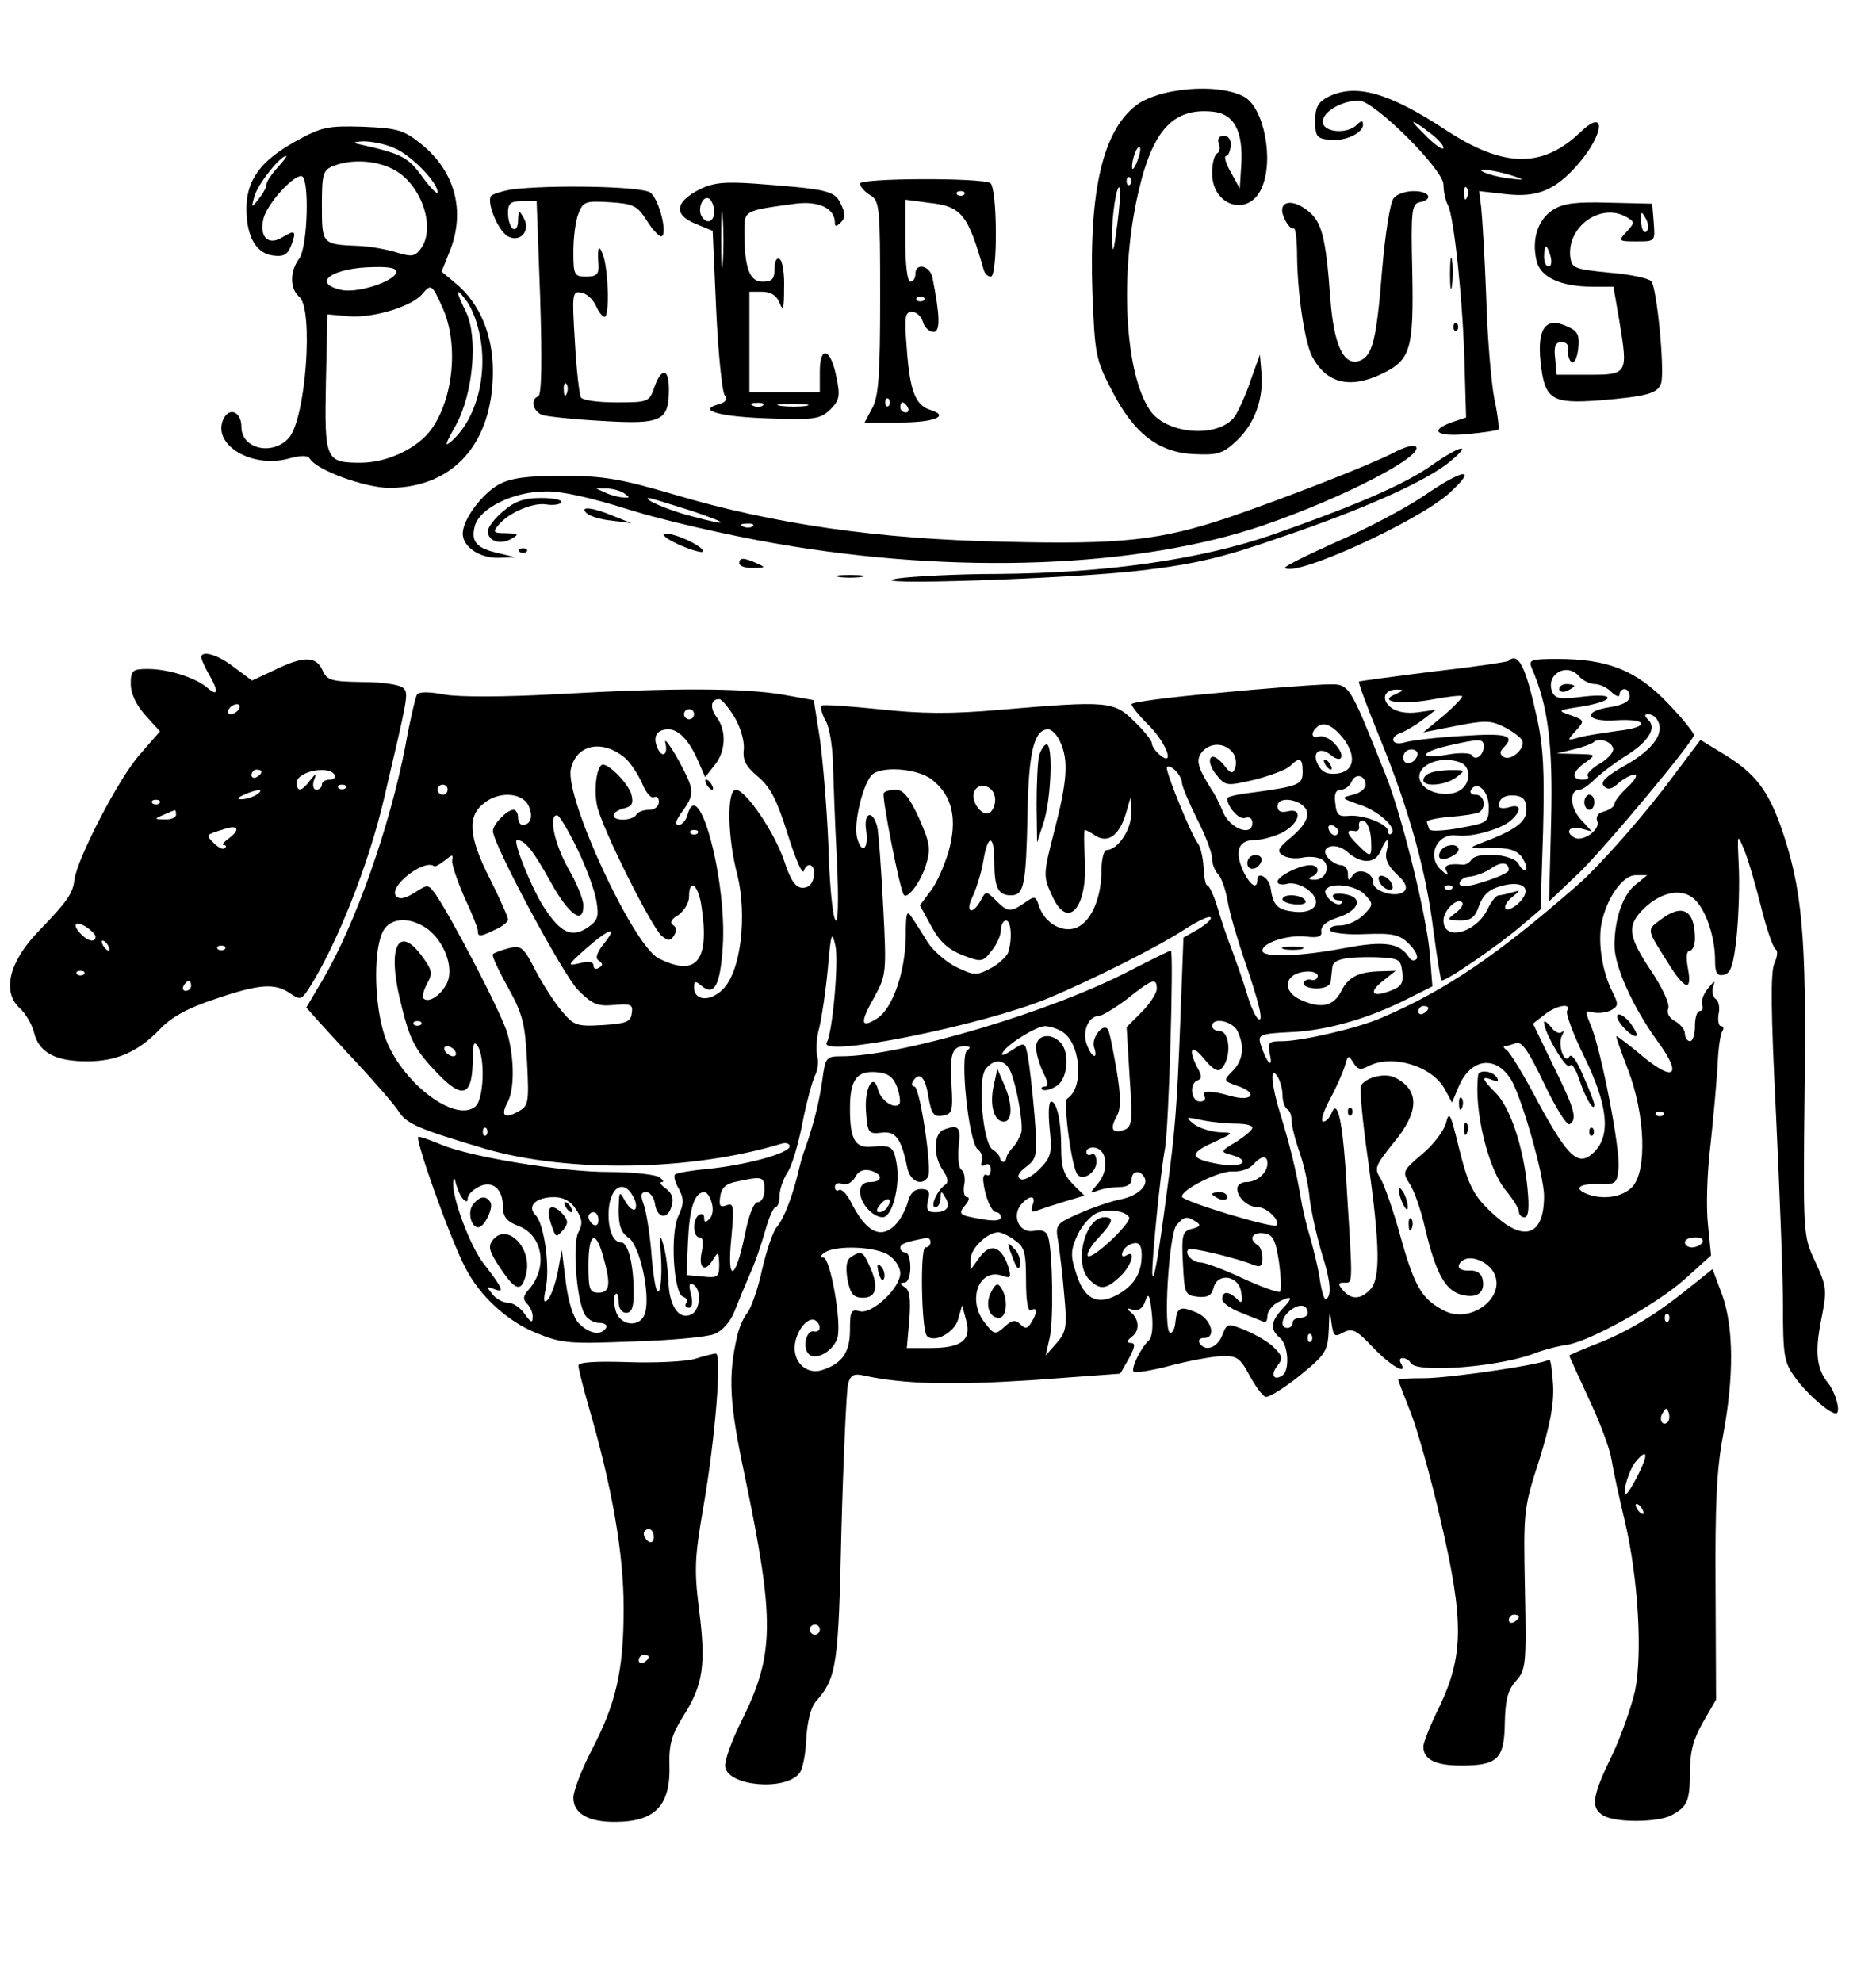
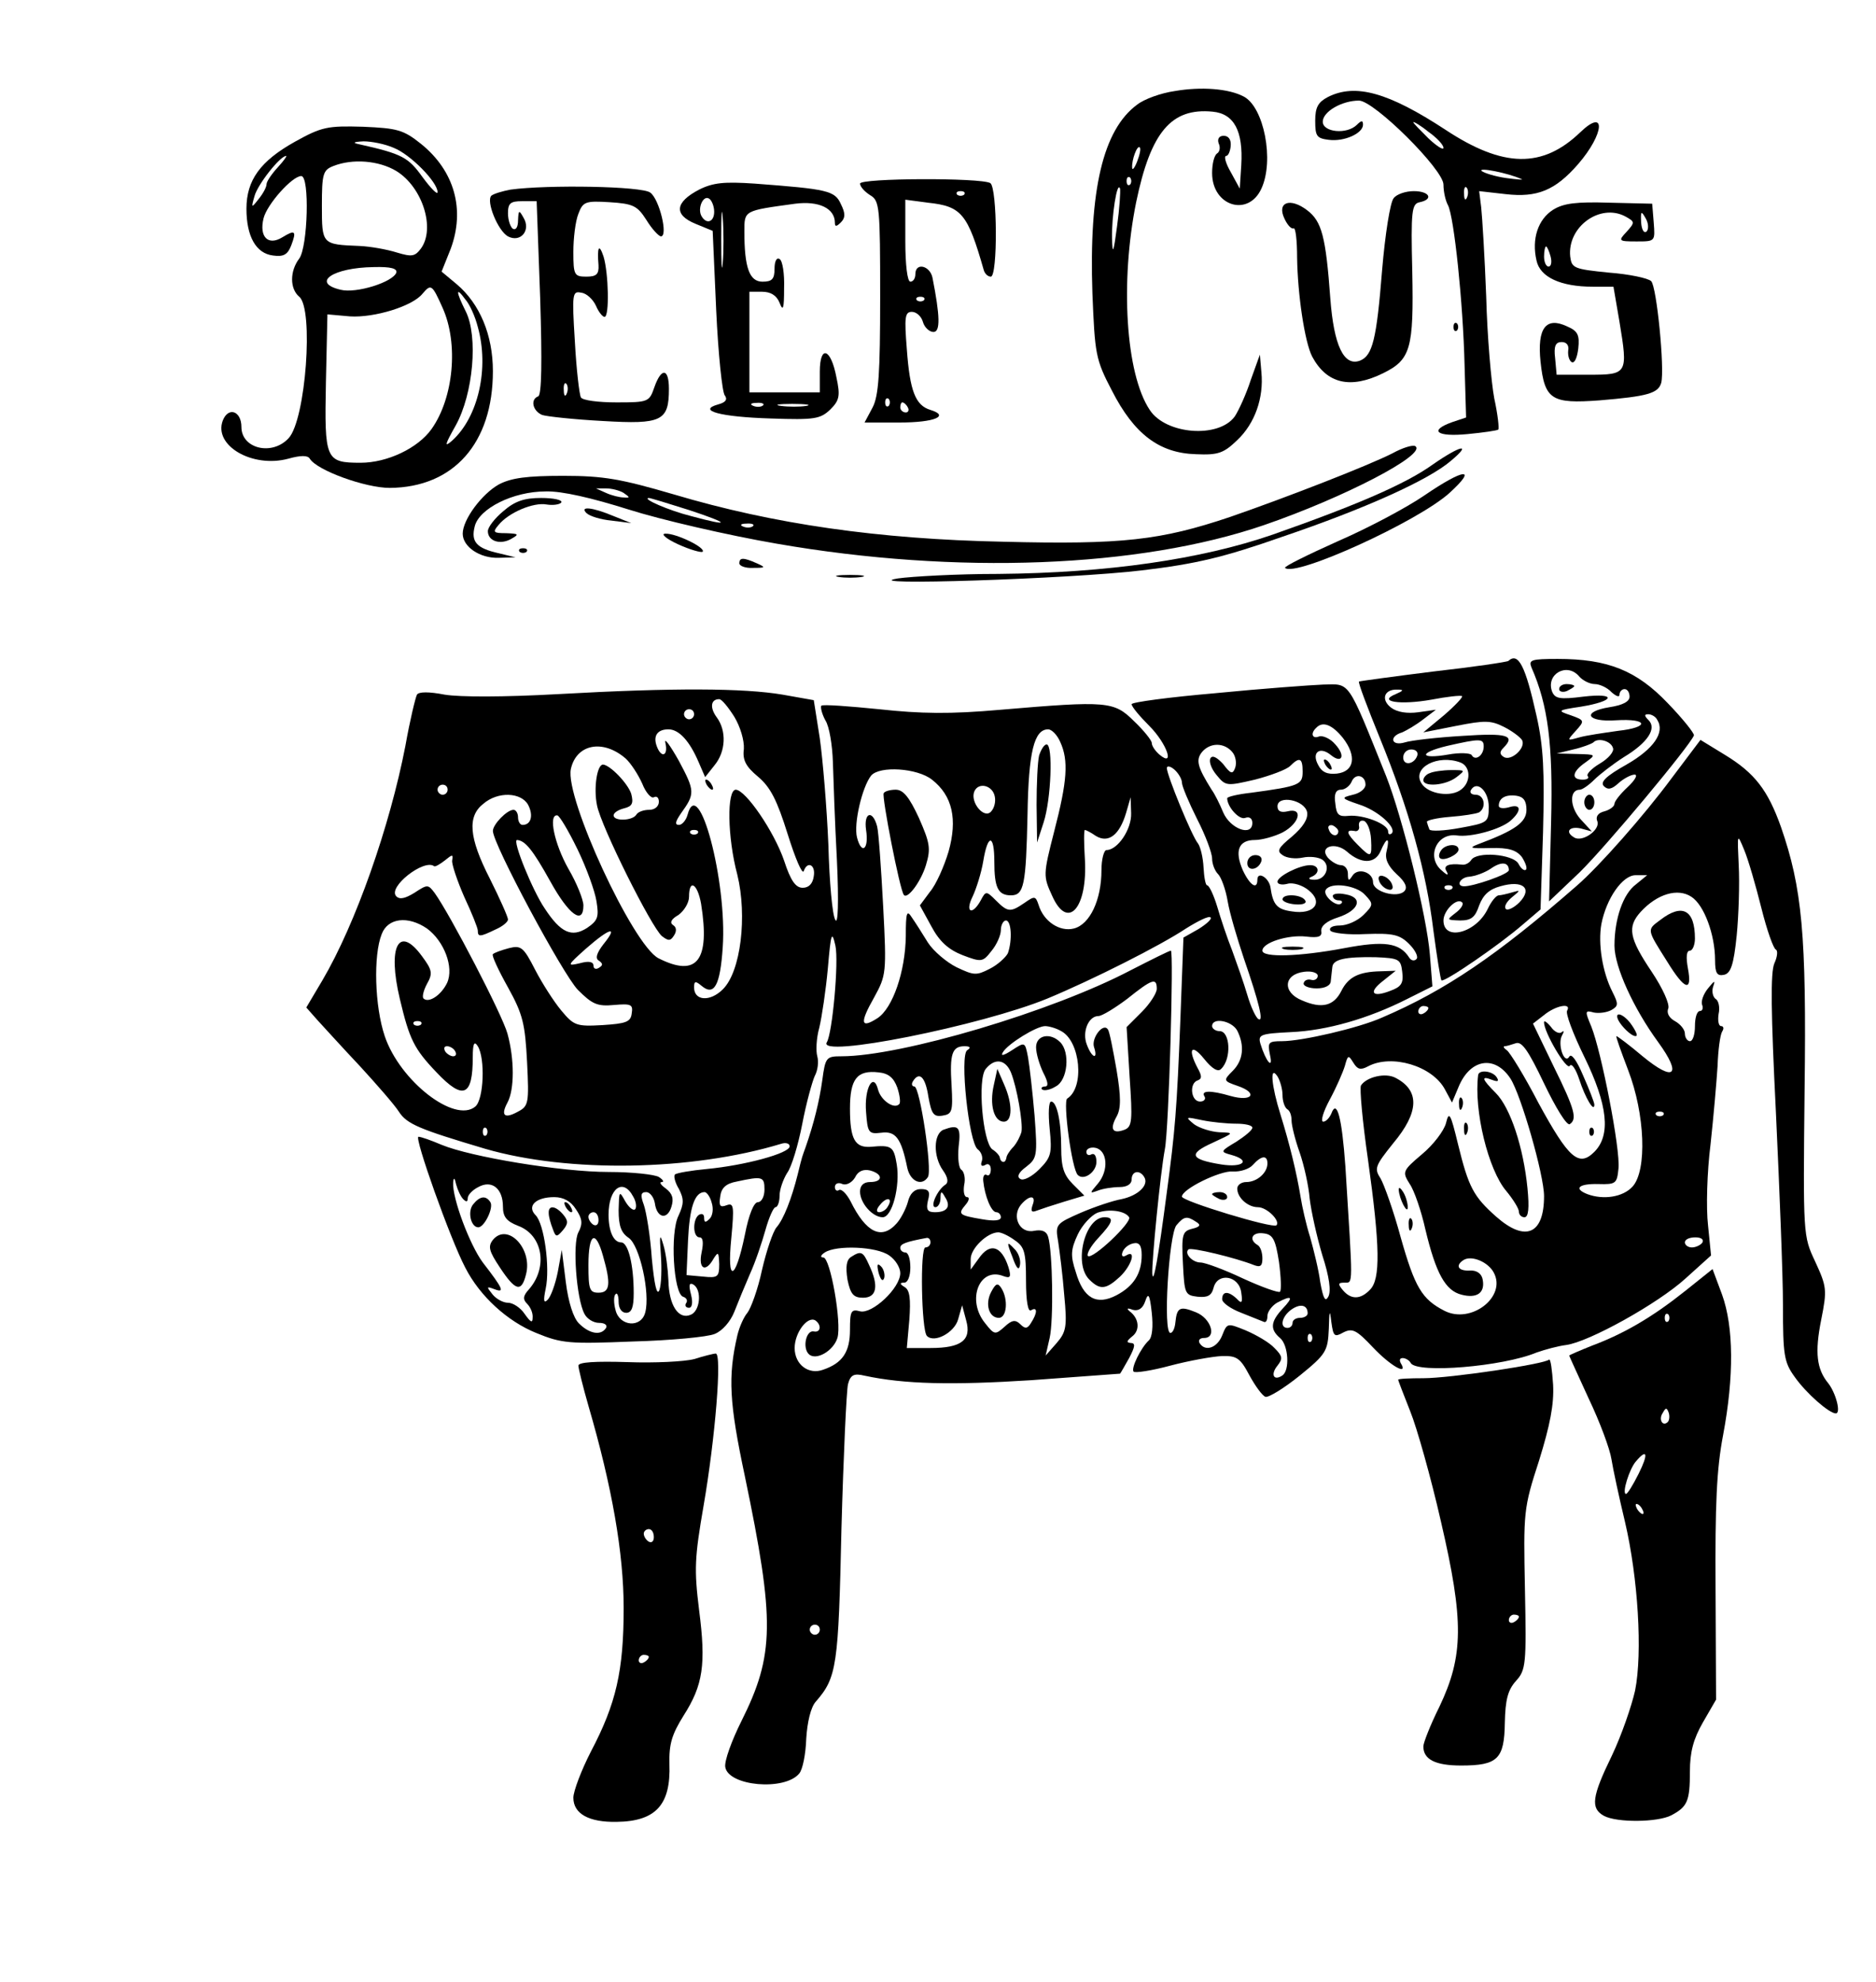
<svg xmlns="http://www.w3.org/2000/svg" width="373pt" height="394pt" viewBox="0 0 373 394" preserveAspectRatio="xMidYMid meet">
  <g transform="translate(0,394) scale(0.1,-0.1)" fill="#000000" stroke="none">
    <path d="M2336 3759 c-28 -4 -61 -16 -75 -27 -68 -50 -96 -170 -89 -375 5 -121 6 -131 39 -194 44 -86 94 -124 167 -126 44 -2 55 2 82 28 35 33 53 84 48 135 l-3 35 -18 -50 c-9 -28 -24 -61 -32 -73 -32 -44 -137 -36 -169 13 -48 72 -59 255 -27 413 29 140 70 188 152 180 43 -4 61 -39 57 -106 l-3 -47 -18 33 c-10 17 -14 32 -9 32 4 0 8 9 9 20 1 12 -4 20 -14 20 -9 0 -13 -6 -10 -15 4 -8 2 -17 -3 -20 -6 -4 -10 -21 -10 -39 0 -66 72 -88 98 -31 26 56 5 162 -35 183 -30 16 -85 20 -137 11z m-75 -140 c-5 -13 -10 -19 -10 -12 -1 15 10 45 15 40 3 -2 0 -15 -5 -28z m-14 -46 c-4 -3 -7 0 -7 7 0 7 3 10 7 7 3 -4 3 -10 0 -14z m-26 -83 c-7 -53 -9 -58 -10 -24 -1 43 10 116 16 99 1 -6 -1 -39 -6 -75z" />
    <path d="M2640 3747 c-19 -10 -25 -20 -25 -47 0 -31 3 -35 27 -38 31 -4 68 13 68 30 0 9 -3 9 -12 0 -20 -20 -68 -15 -68 6 0 20 38 42 72 42 30 0 168 -137 168 -167 0 -14 4 -32 9 -41 12 -23 30 -193 33 -319 l3 -103 -27 -9 c-48 -17 -32 -30 30 -24 31 3 59 7 61 9 2 2 -1 30 -8 62 -6 32 -14 123 -16 202 -3 80 -8 160 -10 178 l-4 32 53 -6 c62 -7 98 7 144 60 52 60 56 113 4 63 -75 -72 -153 -71 -268 5 -113 74 -179 93 -234 65z m230 -101 c0 -5 -13 3 -30 19 -16 16 -30 30 -30 32 0 2 14 -6 30 -19 17 -12 30 -26 30 -32z m155 -62 c6 -2 -8 -1 -30 2 -22 3 -44 10 -49 14 -8 8 53 -4 79 -16z m-108 -36 c-3 -8 -6 -5 -6 6 -1 11 2 17 5 13 3 -3 4 -12 1 -19z" />
    <path d="M586 3658 c-68 -38 -96 -76 -96 -133 0 -55 19 -89 53 -93 21 -3 29 2 36 20 11 29 8 32 -18 16 -28 -17 -46 1 -37 38 7 28 57 84 75 84 17 0 13 -141 -4 -164 -19 -25 -19 -60 0 -76 29 -24 13 -244 -21 -281 -33 -36 -94 -21 -94 22 0 32 -26 41 -37 13 -19 -50 59 -95 130 -76 25 7 39 7 43 0 14 -23 110 -58 159 -58 127 1 205 89 205 232 0 72 -26 134 -72 173 l-30 25 18 45 c29 78 8 155 -59 209 -35 28 -47 31 -115 34 -71 2 -82 0 -136 -30z m197 -12 c33 -13 87 -68 87 -88 0 -6 -13 7 -30 30 -28 39 -40 46 -125 65 -15 3 -13 5 8 6 15 0 42 -5 60 -13z m-231 -39 c-12 -13 -22 -28 -22 -33 0 -6 -7 -19 -16 -30 -14 -18 -15 -18 -8 6 6 23 51 80 63 80 2 0 -5 -10 -17 -23z m236 -7 c52 -32 78 -114 49 -154 -12 -16 -18 -17 -48 -8 -19 6 -52 12 -74 13 -75 3 -75 3 -75 80 0 63 2 71 23 79 38 15 90 11 125 -10z m0 -202 c-7 -19 -80 -42 -111 -34 -59 14 -15 44 66 45 35 1 47 -3 45 -11z m92 -70 c32 -71 22 -179 -22 -241 -27 -38 -88 -67 -141 -67 -70 0 -72 6 -69 160 l3 135 45 -4 c48 -3 124 20 144 45 17 20 19 19 40 -28z m70 -38 c23 -82 1 -179 -51 -226 -16 -14 -15 -9 7 30 35 63 45 177 20 227 -20 40 -20 50 -1 24 9 -10 20 -35 25 -55z" />
    <path d="M1710 3575 c0 -6 9 -16 20 -23 19 -11 20 -23 20 -203 0 -151 -3 -196 -15 -219 l-16 -30 70 0 c69 0 100 13 61 25 -30 9 -41 38 -47 121 -5 63 -4 74 10 74 9 0 19 -9 22 -20 3 -11 13 -20 21 -20 14 0 13 32 -2 108 -5 24 -34 31 -34 7 0 -8 -4 -15 -10 -15 -6 0 -10 34 -10 81 l0 82 45 -6 c67 -7 79 -22 111 -134 2 -7 8 -13 14 -13 14 0 13 177 -1 186 -19 11 -259 10 -259 -1z m207 -22 c-4 -3 -10 -3 -14 0 -3 4 0 7 7 7 7 0 10 -3 7 -7z m-80 -210 c-4 -3 -10 -3 -14 0 -3 4 0 7 7 7 7 0 10 -3 7 -7z m-70 -210 c-4 -3 -7 0 -7 7 0 7 3 10 7 7 3 -4 3 -10 0 -14z m38 -3 c3 -5 1 -10 -4 -10 -6 0 -11 5 -11 10 0 6 2 10 4 10 3 0 8 -4 11 -10z" />
    <path d="M1390 3563 c-48 -25 -51 -50 -7 -68 l34 -14 7 -158 c4 -87 12 -163 17 -169 6 -8 2 -14 -13 -18 -43 -12 4 -25 105 -28 87 -3 98 -1 118 18 18 18 20 27 12 64 -11 58 -33 65 -33 11 l0 -41 -70 0 -70 0 0 100 0 100 25 0 c17 0 29 -7 35 -22 7 -18 9 -12 9 29 1 28 -3 55 -9 58 -6 4 -10 -5 -10 -19 0 -21 -5 -26 -24 -26 -26 0 -36 28 -36 100 0 42 -1 41 101 55 47 6 79 -9 79 -38 0 -8 3 -8 12 1 9 9 9 18 0 36 -12 27 -26 30 -172 41 -60 4 -82 2 -110 -12z m30 -44 c0 -20 -15 -26 -25 -9 -9 15 3 43 15 35 5 -3 10 -15 10 -26z m17 -102 c-2 -23 -3 -1 -3 48 0 50 1 68 3 42 2 -26 2 -67 0 -90z m80 -283 c-3 -3 -12 -4 -19 -1 -8 3 -5 6 6 6 11 1 17 -2 13 -5z m86 -1 c-13 -2 -35 -2 -50 0 -16 2 -5 4 22 4 28 0 40 -2 28 -4z" />
    <path d="M1015 3563 c-16 -3 -33 -8 -38 -12 -11 -11 13 -70 33 -81 25 -13 46 12 31 37 -9 16 -10 16 -11 -5 0 -13 -4 -20 -10 -17 -5 3 -10 17 -10 31 0 20 5 24 28 24 l29 0 7 -192 c4 -127 3 -194 -4 -196 -16 -6 -11 -29 8 -37 9 -3 64 -9 121 -12 117 -7 131 0 131 64 0 41 -15 43 -29 3 -10 -29 -12 -30 -75 -30 -36 0 -68 4 -71 10 -3 5 -9 55 -12 111 -6 96 -5 101 13 97 10 -1 23 -13 29 -26 5 -12 13 -22 17 -22 10 0 8 87 -2 120 -9 27 -13 19 -10 -17 1 -18 -4 -23 -24 -23 -24 0 -26 3 -26 49 0 27 4 61 10 76 9 24 14 26 62 23 47 -3 55 -7 73 -35 11 -18 24 -32 29 -33 15 0 -3 74 -21 87 -16 13 -205 16 -278 6z m112 -405 c-3 -8 -6 -5 -6 6 -1 11 2 17 5 13 3 -3 4 -12 1 -19z" />
    <path d="M2771 3546 c-7 -8 -17 -72 -23 -143 -11 -138 -19 -170 -44 -180 -32 -12 -52 30 -59 124 -9 123 -17 153 -46 175 -34 26 -61 16 -45 -17 6 -13 14 -21 18 -19 4 2 7 -24 7 -58 1 -73 15 -168 30 -197 29 -54 76 -65 141 -33 55 27 61 49 58 202 -3 122 -1 135 15 138 28 6 19 22 -12 22 -16 0 -34 -6 -40 -14z" />
    <path d="M3088 3523 c-30 -19 -43 -58 -33 -101 7 -33 48 -52 112 -52 l41 0 12 -70 c17 -103 16 -105 -60 -105 l-65 0 -3 33 c-3 24 1 32 13 32 10 0 15 -7 13 -17 -1 -10 2 -20 7 -23 6 -3 11 10 13 27 3 27 -1 35 -22 44 -42 20 -60 -3 -53 -70 8 -76 22 -84 117 -77 96 8 117 14 123 35 7 28 -9 191 -20 202 -6 6 -44 14 -84 17 -70 7 -74 9 -77 32 -6 59 59 106 109 80 20 -11 20 -12 3 -31 -17 -18 -16 -19 20 -19 37 0 37 0 34 38 l-3 37 -85 2 c-66 2 -91 -1 -112 -14z m186 -43 c-5 -5 -10 3 -11 18 -1 22 0 24 9 8 6 -10 6 -22 2 -26z m-191 -50 c3 -11 1 -20 -4 -20 -5 0 -9 9 -9 20 0 11 2 20 4 20 2 0 6 -9 9 -20z" />
-     <path d="M2883 3395 c0 -27 2 -38 4 -22 2 15 2 37 0 50 -2 12 -4 0 -4 -28z" />
    <path d="M2890 3290 c0 -7 3 -10 7 -7 3 4 3 10 0 14 -4 3 -7 0 -7 -7z" />
    <path d="M2769 3039 c-49 -25 -214 -89 -324 -127 -137 -46 -213 -55 -450 -49 -248 5 -457 35 -655 94 -106 31 -140 37 -220 37 -72 0 -103 -4 -128 -17 -34 -19 -72 -70 -72 -98 0 -26 34 -49 71 -48 l34 1 -33 8 c-45 10 -56 23 -48 54 9 35 76 69 141 69 32 1 92 -13 165 -36 63 -20 196 -51 295 -68 357 -62 720 -48 968 37 160 55 325 141 301 157 -5 3 -25 -3 -45 -14z m-1529 -79 c13 -9 13 -10 0 -9 -8 0 -24 4 -35 9 l-20 9 20 0 c11 0 27 -4 35 -9z m130 -34 c82 -27 85 -34 4 -12 -44 11 -99 35 -84 36 3 0 39 -11 80 -24z m127 -32 c-3 -3 -12 -4 -19 -1 -8 3 -5 6 6 6 11 1 17 -2 13 -5z" />
    <path d="M2848 3016 c-53 -38 -150 -80 -318 -139 -142 -49 -328 -76 -545 -78 -82 0 -172 -5 -200 -9 -90 -15 343 -1 485 16 109 13 163 26 280 67 165 56 291 113 335 151 43 36 19 31 -37 -8z" />
    <path d="M2832 2955 c-35 -24 -112 -65 -172 -91 -60 -27 -107 -50 -105 -53 20 -19 264 92 327 149 57 52 29 49 -50 -5z" />
    <path d="M1001 2924 c-17 -14 -31 -32 -31 -40 0 -20 25 -28 47 -15 16 9 14 10 -11 11 -25 0 -27 2 -15 16 20 25 70 46 96 41 13 -2 26 0 29 4 3 5 -15 9 -40 9 -33 0 -52 -6 -75 -26z" />
    <path d="M1166 2920 c6 -6 28 -13 50 -15 l39 -5 -35 14 c-43 18 -68 20 -54 6z" />
    <path d="M1348 2858 c24 -11 46 -17 49 -15 7 8 -53 37 -74 36 -10 0 1 -10 25 -21z" />
    <path d="M1033 2843 c4 -3 10 -3 14 0 3 4 0 7 -7 7 -7 0 -10 -3 -7 -7z" />
    <path d="M1470 2820 c0 -5 12 -10 28 -9 24 0 25 1 7 9 -27 12 -35 12 -35 0z" />
    <path d="M1668 2793 c12 -2 32 -2 45 0 12 2 2 4 -23 4 -25 0 -35 -2 -22 -4z" />
-     <path d="M400 2633 c1 -5 7 -19 15 -33 20 -34 19 -46 -2 -28 -24 21 -79 38 -119 38 -31 0 -34 -3 -34 -30 0 -19 11 -42 29 -62 l29 -32 -40 -46 c-42 -47 -125 -208 -130 -249 -3 -27 -14 -43 -71 -102 -59 -61 -74 -121 -37 -154 11 -10 24 -32 28 -49 10 -39 43 -56 105 -56 59 0 102 19 145 64 23 24 55 42 110 60 88 30 119 32 149 11 19 -13 22 -13 36 8 55 85 119 245 150 377 48 205 50 211 39 222 -7 7 -43 12 -81 12 -62 1 -71 3 -80 24 -13 28 -38 28 -95 0 l-45 -21 -35 26 c-33 26 -66 35 -66 20z m75 -103 c-3 -5 -11 -10 -16 -10 -6 0 -7 5 -4 10 3 6 11 10 16 10 6 0 7 -4 4 -10z m45 -124 c0 -3 -4 -8 -10 -11 -5 -3 -10 -1 -10 4 0 6 5 11 10 11 6 0 10 -2 10 -4z m145 -6 c3 -5 -1 -10 -9 -10 -9 0 -16 -4 -16 -10 0 -5 -5 -10 -11 -10 -6 0 -8 8 -5 18 6 16 5 16 -8 0 -16 -22 -26 -23 -26 -4 0 22 63 35 75 16z m22 -27 c-4 -3 -10 -3 -14 0 -3 4 0 7 7 7 7 0 10 -3 7 -7z m-177 -13 c-8 -5 -22 -9 -30 -9 -10 0 -8 3 5 9 27 12 43 12 25 0z m-193 -17 c-4 -3 -10 -3 -14 0 -3 4 0 7 7 7 7 0 10 -3 7 -7z m33 -23 c0 -5 -10 -10 -22 -9 -22 0 -22 1 -3 9 11 5 21 9 23 9 1 1 2 -3 2 -9z m106 -46 c-11 -8 -16 -14 -11 -14 4 0 6 -3 2 -6 -3 -4 -13 1 -22 10 -17 17 -17 16 25 29 24 7 27 -3 6 -19z m-266 -196 c0 -12 -14 -10 -28 4 -19 19 -14 29 8 16 11 -7 20 -16 20 -20z m25 -18 c3 -5 4 -10 1 -10 -3 0 -8 5 -11 10 -3 6 -4 10 -1 10 3 0 8 -4 11 -10z m232 -7 c-4 -3 -10 -3 -14 0 -3 4 0 7 7 7 7 0 10 -3 7 -7z m-280 -50 c-4 -3 -10 -3 -14 0 -3 4 0 7 7 7 7 0 10 -3 7 -7z m213 -23 c0 -5 -5 -10 -11 -10 -5 0 -7 5 -4 10 3 6 8 10 11 10 2 0 4 -4 4 -10z" />
    <path d="M2999 2626 c-2 -2 -69 -12 -149 -21 -80 -10 -146 -19 -148 -20 -2 -2 17 -52 41 -111 59 -144 93 -268 107 -384 7 -52 14 -97 16 -99 5 -5 116 71 163 112 l34 29 5 154 c3 121 1 169 -13 231 -22 99 -36 127 -56 109z m-224 -66 c-37 -15 9 -22 71 -11 31 6 59 9 61 7 2 -2 -14 -19 -36 -38 l-41 -34 66 13 c56 11 68 11 94 -2 16 -8 32 -20 36 -26 9 -15 -21 -43 -36 -34 -8 5 -9 10 -1 18 25 25 8 30 -81 24 -51 -3 -103 -9 -115 -13 -27 -8 -32 12 -5 20 9 4 28 15 42 26 l25 19 -35 -5 c-22 -3 -42 0 -54 9 -21 16 -14 37 12 36 14 0 13 -2 -3 -9z m175 -104 c0 -18 -17 -30 -24 -17 -3 4 -24 5 -46 1 -57 -10 -61 3 -3 17 66 15 73 15 73 -1z m-132 -18 c-6 -18 -28 -21 -28 -4 0 9 7 16 16 16 9 0 14 -5 12 -12z m86 -14 c20 -8 21 -38 2 -53 -20 -17 -67 -10 -80 12 -19 31 33 58 78 41z m56 -88 c0 -31 -2 -32 -57 -42 -32 -6 -59 -7 -61 -3 -2 5 -4 11 -5 15 -1 3 20 8 46 10 26 2 52 6 58 9 15 10 10 35 -7 35 -8 0 -13 4 -9 10 12 19 35 -3 35 -34z m75 -6 c0 -25 -23 -41 -95 -68 -21 -8 -17 -9 23 -8 37 1 52 -4 63 -18 7 -11 11 -22 8 -25 -3 -3 -10 2 -15 12 -11 19 -83 25 -94 7 -4 -6 -12 -10 -18 -9 -27 3 -38 -2 -31 -13 5 -9 2 -9 -9 1 -32 26 -11 76 30 70 28 -4 86 12 106 29 23 20 22 35 -3 27 -11 -3 -20 -2 -20 3 0 15 13 23 35 20 14 -2 20 -10 20 -28z m-35 -120 c0 -8 -72 -33 -90 -32 -16 1 -6 18 11 19 12 1 31 8 43 16 21 15 36 13 36 -3z m21 -64 c-11 -11 -24 -17 -27 -13 -4 4 1 14 12 23 17 14 18 15 1 10 -10 -3 -23 -6 -27 -6 -5 0 -15 -12 -22 -27 -23 -48 -88 -65 -88 -23 0 20 27 46 37 36 4 -3 -2 -13 -13 -21 -18 -14 -18 -14 9 -15 22 0 30 6 38 30 8 21 20 32 42 38 45 13 65 -4 38 -32z m-134 27 c-4 -3 -10 -3 -14 0 -3 4 0 7 7 7 7 0 10 -3 7 -7z" />
    <path d="M2843 2403 c-7 -2 -13 -9 -13 -14 0 -14 44 -11 66 6 18 14 18 14 -11 14 -16 0 -36 -3 -42 -6z" />
    <path d="M2865 2249 c-4 -6 -5 -12 -2 -15 7 -7 37 7 37 17 0 13 -27 11 -35 -2z" />
    <path d="M3045 2613 c33 -75 43 -153 39 -307 l-4 -158 61 58 c52 51 219 251 227 272 1 4 -22 33 -52 64 -62 65 -119 88 -219 88 -53 0 -58 -2 -52 -17z m95 -18 c7 -8 21 -15 31 -15 9 0 25 -7 33 -16 9 -8 16 -11 16 -5 0 6 5 11 10 11 6 0 10 -7 10 -15 0 -10 -14 -17 -40 -21 -56 -9 -45 -30 13 -26 64 4 68 -14 4 -21 -28 -4 -63 -9 -77 -13 -25 -7 -25 -7 -7 13 18 20 18 21 -10 31 -27 9 -27 10 20 17 68 11 73 28 5 20 -47 -6 -56 -4 -62 10 -13 35 30 59 54 30z m155 -86 c16 -25 -7 -58 -61 -89 -41 -23 -53 -35 -45 -43 8 -8 16 -6 29 6 10 9 25 17 32 17 7 0 1 -11 -14 -25 -14 -13 -26 -28 -26 -33 0 -5 -9 -12 -20 -15 -13 -3 -18 -11 -14 -20 6 -17 -30 -42 -46 -32 -19 11 -10 23 13 18 l22 -6 -23 25 c-21 24 -22 58 -1 58 5 0 18 9 29 20 10 10 37 31 59 45 48 29 65 57 49 73 -9 9 -9 12 -1 12 7 0 15 -5 18 -11z m-88 -56 c3 -7 -9 -21 -26 -31 -17 -10 -28 -22 -24 -25 3 -4 -1 -7 -10 -7 -24 0 -21 16 5 34 22 16 22 16 -17 17 l-40 1 33 8 c18 4 36 11 40 14 9 10 35 3 39 -11z" />
    <path d="M3100 2570 c0 -5 7 -7 15 -4 8 4 15 8 15 10 0 2 -7 4 -15 4 -8 0 -15 -4 -15 -10z" />
    <path d="M3150 2345 c0 -8 5 -15 10 -15 6 0 10 7 10 15 0 8 -4 15 -10 15 -5 0 -10 -7 -10 -15z" />
    <path d="M2418 2562 c-93 -8 -168 -18 -168 -22 0 -5 16 -24 35 -43 35 -35 52 -84 20 -57 -8 7 -15 17 -15 23 0 5 -16 25 -35 43 -40 40 -53 41 -265 23 -101 -9 -159 -8 -242 1 -60 6 -112 10 -115 7 -2 -3 1 -16 8 -29 8 -12 14 -50 15 -83 1 -33 4 -121 8 -195 4 -85 2 -129 -3 -119 -6 8 -12 76 -14 150 -3 73 -11 168 -17 211 l-12 76 -62 11 c-77 13 -216 14 -447 1 -108 -6 -195 -6 -225 -1 -31 6 -51 6 -55 0 -3 -6 -14 -51 -23 -102 -31 -160 -99 -354 -165 -466 l-32 -54 23 -26 c13 -14 50 -55 84 -91 33 -36 68 -76 77 -90 16 -25 41 -35 172 -74 166 -48 410 -44 588 10 9 3 17 1 17 -5 0 -14 -90 -38 -164 -45 -32 -3 -61 -8 -64 -11 -3 -3 0 -16 8 -29 10 -20 10 -29 -1 -53 -17 -34 -10 -154 9 -161 7 -2 10 -8 6 -13 -3 -5 0 -9 6 -9 6 0 8 10 4 26 -5 19 -4 25 5 20 17 -11 13 -53 -6 -60 -24 -10 -43 19 -44 68 -1 23 -5 55 -10 71 -7 24 -8 20 -5 -20 2 -27 1 -59 -3 -70 -5 -12 -10 11 -15 63 -3 45 -11 93 -16 107 -7 19 -6 25 5 25 7 0 15 -10 17 -22 4 -30 25 -34 33 -7 5 16 2 26 -11 36 -10 7 -14 13 -8 13 5 0 2 5 -6 10 -8 5 -53 10 -100 10 -94 0 -274 30 -332 54 -21 9 -41 16 -46 16 -9 0 63 -203 93 -260 29 -57 84 -107 141 -130 51 -21 66 -22 192 -17 75 2 149 9 163 15 15 6 31 24 39 44 7 18 21 52 31 75 11 24 24 63 31 88 7 25 16 45 20 45 4 0 8 10 8 23 0 12 7 32 15 45 9 12 22 56 30 97 8 42 20 85 25 96 6 11 8 28 5 39 -3 10 -2 36 4 57 5 21 13 74 17 118 6 70 8 76 15 45 7 -32 -6 -174 -17 -192 -21 -33 308 33 439 87 89 37 224 105 275 139 24 15 46 26 49 22 3 -3 -8 -13 -24 -23 l-30 -17 -6 -160 c-7 -183 -11 -227 -27 -346 -17 -130 -27 -187 -29 -162 -1 25 16 199 25 247 8 40 18 395 12 395 -3 0 -39 -18 -80 -39 -156 -82 -456 -171 -575 -171 -30 0 -32 -2 -38 -47 -6 -43 -17 -87 -33 -133 -3 -8 -6 -17 -7 -20 -1 -3 -5 -18 -9 -35 -12 -48 -28 -89 -42 -105 -7 -8 -20 -46 -29 -85 -8 -38 -22 -76 -29 -85 -7 -8 -16 -28 -20 -45 -19 -82 -16 -134 15 -280 60 -288 59 -355 -7 -487 -19 -38 -34 -79 -32 -91 6 -38 118 -48 147 -13 7 8 13 39 14 69 2 33 9 63 19 74 42 48 45 71 51 343 4 146 10 275 13 288 5 19 12 22 33 17 79 -17 174 -19 331 -9 96 7 176 13 177 13 1 1 9 15 18 31 12 23 13 30 3 30 -9 1 -8 4 3 13 16 12 14 36 -5 50 -7 6 -4 7 6 3 11 -3 20 2 25 17 6 18 9 14 13 -23 3 -27 1 -49 -6 -55 -16 -15 -36 -56 -30 -62 3 -3 36 2 73 12 38 10 83 18 102 19 30 1 37 -4 55 -38 12 -22 26 -41 32 -43 6 -2 37 17 68 42 53 43 56 49 58 93 1 37 2 40 5 14 4 -29 6 -31 24 -21 18 9 26 5 59 -30 35 -37 71 -57 55 -31 -3 6 -2 10 4 10 5 0 13 -4 16 -10 13 -21 183 -7 250 21 17 6 43 13 59 15 45 6 182 82 237 132 l51 46 -6 60 c-4 34 -2 106 5 161 6 55 12 125 14 156 1 31 5 61 9 68 4 6 3 11 -2 11 -5 0 -7 11 -5 24 3 13 0 27 -6 30 -5 4 -8 14 -5 24 5 14 3 13 -10 -3 -9 -11 -14 -25 -12 -32 3 -7 1 -13 -4 -13 -6 0 -10 -13 -10 -30 0 -16 -4 -30 -10 -30 -5 0 -10 7 -10 15 0 8 -9 19 -20 25 -11 6 -17 16 -13 25 3 9 -11 40 -33 73 -45 67 -49 89 -22 119 33 36 74 48 101 30 25 -16 47 -75 47 -126 0 -26 4 -32 18 -29 13 3 19 19 25 78 4 41 6 104 4 140 -3 64 -3 64 11 30 8 -19 23 -71 34 -115 11 -44 24 -81 29 -83 4 -2 3 -14 -3 -27 -8 -18 -7 -97 3 -297 7 -150 14 -322 14 -383 0 -98 2 -113 23 -142 23 -33 69 -73 82 -73 11 0 0 41 -15 60 -23 28 -27 61 -14 126 12 60 11 66 -12 116 -24 51 -24 52 -21 342 4 308 -5 401 -47 522 -26 73 -52 107 -111 143 l-49 30 -58 -77 c-54 -73 -143 -174 -188 -213 -158 -138 -261 -208 -387 -262 -47 -21 -160 -47 -199 -47 -27 0 -29 -2 -24 -27 7 -31 -8 -14 -19 22 -5 18 0 20 60 23 72 3 155 27 232 66 l50 25 -5 63 c-6 76 -55 274 -87 355 -78 194 -71 183 -125 182 -25 -1 -121 -8 -213 -17z m-958 -47 c12 -20 20 -47 19 -64 -3 -22 4 -35 28 -55 25 -21 38 -47 59 -114 15 -48 29 -81 32 -74 7 21 24 13 20 -10 -2 -15 -10 -23 -22 -23 -14 0 -24 14 -37 54 -20 58 -76 140 -96 141 -18 0 -17 -94 3 -169 20 -82 7 -193 -29 -228 -25 -25 -57 -23 -57 4 0 13 3 13 15 3 25 -21 37 1 42 77 9 130 -48 346 -70 263 -3 -11 -11 -20 -17 -20 -9 0 -7 7 4 23 28 39 28 44 -4 104 -18 32 -30 48 -27 36 6 -26 -8 -31 -17 -7 -8 21 1 34 23 34 21 0 42 -23 60 -65 l13 -30 19 24 c22 27 24 68 4 95 -14 19 -12 36 5 36 5 0 18 -16 30 -35z m-80 5 c0 -5 -4 -10 -10 -10 -5 0 -10 5 -10 10 0 6 5 10 10 10 6 0 10 -4 10 -10z m1290 -47 c28 -36 23 -67 -12 -71 -19 -2 -30 3 -37 17 -14 25 3 38 25 20 22 -18 30 -2 9 21 -10 12 -25 18 -32 16 -14 -6 -18 6 -6 17 13 14 32 6 53 -20z m-562 -8 c17 -37 14 -78 -12 -178 -22 -86 -22 -89 -4 -128 31 -70 71 -24 65 74 -2 31 -2 57 0 57 2 0 12 -5 22 -12 25 -15 47 2 60 46 l9 31 1 -32 c1 -32 -27 -73 -49 -73 -5 0 -10 -18 -10 -40 0 -59 -23 -108 -55 -116 -28 -7 -60 14 -70 47 -6 18 -8 18 -28 4 -28 -19 -33 -19 -57 5 -19 19 -20 19 -30 0 -17 -31 -32 -24 -16 8 7 15 17 46 21 70 9 55 22 54 22 -1 0 -51 7 -67 33 -67 26 0 30 20 33 161 2 124 13 169 41 169 7 0 18 -11 24 -25z m-864 -33 c10 -9 25 -32 33 -50 7 -18 18 -30 23 -27 6 3 10 -1 10 -9 0 -9 -8 -16 -19 -16 -11 0 -23 -4 -26 -10 -8 -12 -45 -13 -45 -1 0 5 9 11 21 14 16 4 19 10 14 29 -7 21 -42 57 -56 58 -12 0 -19 -47 -12 -81 8 -42 108 -242 129 -260 13 -10 17 -10 24 1 6 9 5 17 -2 21 -7 5 -3 12 11 20 11 8 21 24 21 36 0 37 17 26 24 -14 18 -113 -8 -147 -85 -108 -51 27 -186 319 -174 376 11 50 64 60 109 21z m1206 13 c7 -8 9 -22 6 -31 -5 -14 -9 -13 -24 7 -12 13 -21 18 -25 12 -4 -6 1 -21 12 -34 18 -22 20 -22 76 -9 31 8 63 20 70 27 19 19 25 16 25 -11 0 -26 -6 -29 -102 -42 -27 -3 -48 -8 -48 -11 0 -17 24 -44 36 -39 8 3 14 -1 14 -10 0 -28 -44 -12 -58 21 -7 17 -17 37 -23 45 -28 45 -32 59 -19 75 16 19 44 19 60 0z m-100 -61 c0 -7 14 -40 30 -72 17 -33 30 -68 30 -79 0 -10 5 -24 12 -31 6 -6 15 -30 19 -54 4 -24 19 -74 32 -113 31 -90 40 -128 29 -121 -5 3 -15 24 -22 48 -7 24 -21 63 -30 88 -10 25 -23 64 -30 88 -7 23 -16 42 -20 42 -3 0 -6 16 -7 35 -1 20 -6 41 -11 48 -12 14 -62 136 -62 150 0 5 7 4 15 -3 8 -7 15 -19 15 -26z m-497 6 c41 -32 51 -79 33 -143 -9 -30 -25 -66 -37 -80 l-20 -27 23 -42 c16 -30 34 -46 62 -57 37 -14 40 -14 57 8 11 13 19 32 19 42 0 10 5 19 10 19 11 0 13 -39 4 -65 -4 -8 -20 -23 -36 -31 -27 -14 -32 -13 -66 3 -20 10 -46 32 -57 49 -11 18 -25 40 -32 50 -10 16 -12 10 -12 -37 -1 -71 -26 -143 -56 -163 -34 -22 -36 -10 -7 41 24 44 25 48 18 181 -4 75 -9 147 -12 159 -9 34 -27 28 -22 -7 6 -39 -9 -50 -18 -15 -7 27 10 100 28 123 17 20 92 15 121 -8z m862 -10 c0 -8 -11 -17 -25 -20 -24 -6 -24 -7 11 -19 39 -12 77 -47 66 -58 -4 -3 -7 -2 -7 4 0 15 -50 34 -79 31 -19 -2 -24 2 -26 25 -3 18 1 27 11 27 8 0 17 7 21 15 7 19 28 14 28 -5z m-1825 -10 c0 -5 -4 -10 -10 -10 -5 0 -10 5 -10 10 0 6 5 10 10 10 6 0 10 -4 10 -10z m1088 -14 c2 -10 -1 -23 -8 -30 -14 -14 -41 19 -33 40 8 20 37 13 41 -10z m-928 -16 c11 -21 6 -40 -11 -40 -5 0 -9 7 -9 15 0 8 -4 15 -9 15 -13 0 -41 -29 -41 -42 0 -26 139 -285 169 -316 29 -29 39 -33 72 -30 34 3 38 1 35 -17 -2 -17 -12 -20 -58 -23 -52 -3 -57 -1 -82 29 -15 18 -38 54 -52 81 -23 45 -28 49 -52 43 -15 -4 -29 -9 -32 -12 -3 -2 11 -32 30 -66 30 -54 34 -73 38 -149 4 -81 3 -87 -18 -98 -27 -15 -35 -8 -21 18 14 26 14 86 0 137 -10 37 -114 237 -145 280 -13 17 -14 17 -40 0 -18 -11 -29 -14 -36 -7 -18 18 55 75 75 60 2 -2 12 4 21 11 16 13 17 13 15 0 -1 -7 10 -40 24 -72 15 -32 27 -62 27 -67 0 -13 4 -13 35 2 14 6 25 15 25 20 0 5 -16 41 -36 81 -42 82 -45 124 -13 149 29 25 75 23 89 -2z m1549 -15 c2 -13 -8 -29 -30 -48 -28 -23 -31 -29 -19 -37 8 -6 26 -8 40 -5 14 3 31 1 39 -4 18 -12 7 -41 -16 -40 -11 0 -13 3 -5 6 17 7 15 23 -3 23 -21 0 -65 -22 -65 -33 0 -5 9 -7 20 -4 11 3 30 -3 42 -13 30 -24 11 -49 -33 -42 -30 4 -38 13 -43 48 -3 19 -26 33 -26 15 0 -21 -15 -11 -29 19 -17 39 -8 60 24 60 14 0 39 7 55 15 34 18 42 50 10 42 -13 -3 -20 0 -20 10 0 23 54 13 59 -12z m-1451 -73 c18 -37 35 -84 38 -104 5 -31 3 -38 -19 -53 -30 -19 -52 -10 -84 39 -24 35 -65 136 -55 136 16 -1 31 -19 66 -82 37 -67 66 -88 66 -48 0 11 -13 44 -30 73 -28 50 -40 108 -22 106 4 0 22 -30 40 -67z m1578 20 c2 -38 0 -38 -26 -12 -23 23 -25 31 -7 28 6 -2 11 3 9 10 -1 8 3 12 10 10 7 -3 13 -19 14 -36z m-65 15 c-1 -12 -15 -9 -19 4 -3 6 1 10 8 8 6 -3 11 -8 11 -12z m-1274 -4 c-4 -3 -10 -3 -14 0 -3 4 0 7 7 7 7 0 10 -3 7 -7z m1370 -35 c-4 -15 2 -29 20 -46 18 -16 22 -27 15 -34 -14 -14 -62 -1 -62 18 0 20 -30 30 -41 13 -7 -11 -9 -11 -9 4 0 9 -6 17 -14 17 -7 0 -19 7 -26 15 -18 22 15 32 38 12 28 -25 56 -25 67 1 12 28 19 29 12 0z m496 -66 c-26 -19 -43 -69 -43 -122 0 -42 38 -125 87 -192 48 -66 32 -80 -31 -28 -26 22 -50 40 -52 40 -2 0 9 -30 23 -67 34 -88 38 -200 9 -232 -19 -21 -58 -27 -90 -15 -28 11 -17 21 22 20 35 -1 37 1 40 31 4 38 -34 232 -54 282 -13 31 -13 33 5 28 10 -2 26 0 35 5 14 8 14 12 2 36 -20 39 -29 96 -22 135 10 51 42 97 68 97 l23 0 -22 -18z m-539 -21 c17 -18 17 -20 -3 -40 -12 -12 -33 -21 -47 -21 -14 0 -22 -4 -19 -10 3 -5 35 -9 70 -7 55 2 68 -1 87 -20 12 -12 19 -26 14 -30 -4 -4 -10 -3 -14 3 -19 30 -50 34 -129 19 -90 -17 -163 -19 -163 -5 0 16 51 32 87 28 25 -3 32 0 30 11 -1 10 11 20 33 27 43 14 51 40 15 46 -14 3 -25 1 -25 -3 0 -5 5 -9 12 -9 6 0 8 -3 5 -6 -9 -9 -38 16 -31 27 10 16 61 9 78 -10z m-1865 -67 c34 -25 54 -77 40 -108 -12 -25 -37 -41 -47 -31 -3 3 0 16 7 29 12 21 10 28 -10 55 -46 63 -69 20 -44 -85 19 -80 28 -99 73 -146 53 -56 72 -48 72 30 0 28 3 33 10 22 15 -24 12 -106 -5 -120 -41 -34 -150 51 -180 140 -20 59 -23 161 -6 203 12 32 52 37 90 11z m351 -31 c-14 -18 -17 -29 -9 -33 8 -6 8 -9 0 -14 -6 -4 -11 -2 -11 4 0 8 -9 10 -27 5 -26 -6 -26 -5 12 29 48 42 65 46 35 9z m1588 -55 c3 -23 -2 -30 -24 -38 -36 -14 -44 -3 -14 20 l25 20 -30 -1 c-43 -1 -64 -11 -78 -39 -15 -30 -39 -36 -78 -19 -40 16 -37 52 4 57 15 2 27 -2 27 -8 0 -6 -6 -10 -13 -8 -7 2 -14 -1 -15 -7 -1 -5 10 -10 26 -10 17 0 28 6 28 15 1 8 2 20 3 27 1 16 26 21 86 20 47 -2 50 -4 53 -29z m-488 -34 c0 -8 -13 -29 -30 -46 l-30 -30 6 -99 c6 -87 5 -99 -10 -105 -24 -9 -30 1 -16 26 9 16 9 39 0 93 -7 40 -14 76 -17 80 -9 15 -33 -16 -28 -34 9 -27 -4 -23 -14 4 -10 25 3 57 23 57 7 0 33 16 57 34 50 40 59 43 59 20z m540 -38 c0 -3 -4 -8 -10 -11 -5 -3 -10 -1 -10 4 0 6 5 11 10 11 6 0 10 -2 10 -4z m276 -5 c-4 -5 12 -47 34 -92 47 -96 53 -156 20 -189 -31 -31 -51 -13 -111 97 -28 54 -57 101 -63 105 -6 4 -8 8 -4 8 3 0 13 3 22 6 12 4 25 -15 56 -80 23 -48 45 -84 51 -81 15 10 11 28 -32 115 l-41 85 22 17 c23 19 55 25 46 9z m-2279 -28 c-4 -3 -10 -3 -14 0 -3 4 0 7 7 7 7 0 10 -3 7 -7z m1623 -12 c15 -30 12 -59 -9 -80 -19 -19 -19 -20 10 -30 41 -14 29 -32 -14 -20 -41 12 -60 11 -52 -1 3 -5 -1 -10 -9 -10 -18 0 -22 36 -5 42 9 3 9 9 0 25 -20 38 -12 49 13 18 16 -20 28 -27 34 -20 21 20 18 75 -3 75 -8 0 -15 5 -15 10 0 18 39 11 50 -9z m-350 -1 c38 -20 47 -112 12 -134 -9 -5 9 -141 21 -152 12 -12 37 6 37 26 0 12 -4 18 -10 15 -5 -3 -10 -1 -10 5 0 6 8 10 18 8 24 -5 27 -45 5 -71 -17 -20 -17 -20 0 -14 10 4 30 7 43 7 15 0 24 6 24 15 0 17 16 20 25 5 10 -16 -12 -37 -45 -44 -17 -3 -53 -15 -81 -27 -50 -22 -51 -23 -45 -58 3 -20 9 -67 12 -106 6 -62 4 -73 -15 -95 l-22 -25 8 35 c8 35 6 171 -3 201 -3 11 -12 15 -28 12 -29 -6 -45 29 -26 52 17 20 31 19 23 -1 -4 -12 -2 -15 8 -11 8 3 32 11 55 18 l40 12 -23 23 c-18 18 -23 34 -23 71 0 55 -9 93 -20 93 -5 0 -6 -24 -3 -54 5 -49 3 -57 -21 -81 -14 -14 -31 -23 -37 -19 -8 4 -4 13 11 24 22 17 23 22 17 102 -4 47 -10 99 -13 116 -6 31 -6 31 -32 14 -17 -11 -23 -12 -18 -4 10 17 67 52 84 52 7 0 22 -4 32 -10z m-1205 -40 c3 -5 2 -10 -4 -10 -5 0 -13 5 -16 10 -3 6 -2 10 4 10 5 0 13 -4 16 -10z m1018 2 c-15 -10 3 -183 21 -197 7 -5 11 -16 8 -24 -3 -8 0 -11 7 -7 6 4 11 0 11 -9 0 -9 -4 -14 -8 -11 -5 3 -8 -3 -7 -12 3 -30 16 -62 26 -62 5 0 9 -5 9 -10 0 -7 -14 -8 -37 -4 -47 8 -49 10 -33 29 7 8 8 15 3 15 -6 0 -8 11 -6 24 3 13 0 26 -5 30 -6 3 -8 24 -6 46 5 40 0 45 -30 34 -20 -8 -21 -53 -1 -81 10 -14 11 -24 5 -28 -16 -10 -32 -45 -20 -45 5 0 10 8 10 18 0 14 2 15 9 2 12 -18 5 -30 -20 -30 -15 0 -18 5 -14 23 5 18 2 23 -14 23 -13 0 -22 -9 -26 -26 -4 -14 -14 -33 -22 -42 -30 -34 -61 -19 -92 44 -8 15 -18 25 -23 22 -4 -3 -8 0 -8 6 0 7 7 10 15 6 8 -3 19 3 25 13 6 13 17 17 30 14 26 -7 26 -23 0 -23 -13 0 -20 -7 -20 -19 0 -23 25 -51 45 -51 19 0 35 62 28 105 -6 36 -10 39 -52 35 -31 -2 -41 15 -41 76 0 59 14 77 57 72 20 -2 30 -11 37 -30 5 -15 7 -30 4 -33 -10 -11 -36 7 -42 28 -9 37 -28 4 -24 -44 3 -41 5 -44 30 -41 29 4 40 -11 52 -70 6 -27 29 -37 41 -18 9 14 -16 180 -27 180 -5 0 -6 5 -3 10 13 21 25 9 31 -31 6 -33 10 -40 28 -37 19 3 21 8 18 60 -4 63 1 78 26 78 11 0 13 -3 5 -8z m797 -32 c47 25 128 1 153 -46 l14 -26 13 31 c23 56 72 64 103 17 21 -32 67 -192 67 -234 0 -76 -37 -92 -95 -41 -45 40 -55 58 -76 144 -15 62 -18 67 -24 42 -4 -15 -25 -43 -48 -62 -39 -33 -39 -35 -24 -59 9 -13 23 -54 31 -90 21 -88 40 -122 72 -130 31 -8 47 4 42 30 -2 12 -12 19 -26 18 -23 -1 -29 10 -12 21 16 10 49 -4 60 -25 26 -48 -45 -103 -98 -76 -45 23 -59 47 -87 146 -14 52 -33 105 -40 117 -13 20 -11 25 25 70 52 62 53 105 5 130 -20 11 -58 2 -69 -15 -3 -5 3 -72 14 -148 24 -172 25 -237 4 -258 -19 -20 -38 -20 -54 -1 -10 12 -10 15 3 15 18 0 17 -11 2 231 -7 98 -17 135 -28 105 -4 -9 -11 -16 -16 -16 -6 0 0 20 13 44 13 24 26 54 30 67 6 22 7 22 17 6 8 -13 14 -15 29 -7z m-710 -12 c12 -30 24 -99 21 -118 -2 -8 -9 -22 -16 -30 -8 -8 -14 -18 -14 -22 -1 -5 -3 -8 -6 -8 -3 0 -6 3 -7 8 0 4 -7 12 -15 17 -19 14 -30 140 -13 160 18 22 39 19 50 -7z m540 -45 c0 -12 4 -24 9 -28 6 -3 9 -13 9 -23 0 -9 7 -38 16 -63 9 -26 18 -67 20 -92 3 -25 14 -75 25 -112 14 -43 18 -72 12 -83 -6 -11 -10 -4 -16 29 -3 24 -13 64 -20 89 -8 25 -16 61 -19 80 -8 49 -22 106 -40 164 -18 57 -22 100 -6 76 5 -8 10 -25 10 -37z m757 -40 c-4 -3 -10 -3 -14 0 -3 4 0 7 7 7 7 0 10 -3 7 -7z m-849 -17 c17 0 32 -3 32 -8 0 -5 -15 -17 -32 -28 -32 -19 -32 -20 -10 -26 40 -11 24 -26 -20 -19 -62 10 -66 21 -17 43 43 20 44 20 13 21 -16 1 -39 8 -50 16 -18 15 -17 15 16 8 19 -4 50 -7 68 -7z m-1491 -23 c-4 -3 -7 0 -7 7 0 7 3 10 7 7 3 -4 3 -10 0 -14z m1553 -56 c0 -19 -21 -37 -42 -37 -10 0 -18 -6 -18 -13 0 -18 21 -37 41 -37 18 0 45 -27 37 -36 -7 -7 -188 48 -188 57 0 15 76 52 101 50 15 -1 33 5 40 13 17 19 29 20 29 3z m-1599 -71 c6 -6 9 -6 9 2 0 6 9 16 21 22 27 15 49 -3 49 -39 0 -20 7 -29 30 -38 49 -18 60 -82 22 -126 -12 -13 -13 -20 -4 -29 7 -7 12 -19 11 -28 0 -11 -4 -9 -16 8 -8 12 -23 22 -33 22 -10 0 -24 8 -31 17 -12 15 -12 16 4 10 21 -8 18 0 -23 53 -26 35 -61 128 -59 159 1 11 3 10 6 -4 3 -11 9 -24 14 -29z m599 19 c0 -14 -6 -25 -13 -25 -8 0 -18 -24 -26 -65 -19 -92 -36 -97 -27 -7 6 64 5 71 -9 66 -13 -5 -16 -2 -13 17 2 17 11 26 33 30 51 11 55 10 55 -16z m-261 -14 c6 -10 7 -21 4 -25 -4 -4 -13 4 -20 16 -12 22 -12 20 -13 -18 0 -31 5 -45 20 -55 22 -15 43 -110 33 -148 -8 -32 -51 -28 -59 4 -4 14 -4 29 0 32 3 4 6 -3 6 -15 0 -13 6 -22 15 -22 11 0 15 11 15 39 0 57 -11 101 -25 101 -15 0 -25 22 -25 55 0 53 29 74 49 36z m156 -12 c4 -12 2 -26 -4 -32 -8 -8 -11 -8 -11 2 0 7 -4 9 -10 6 -13 -8 -13 -45 1 -45 7 0 8 -11 4 -30 -7 -33 8 -41 24 -12 9 14 10 13 11 -11 0 -26 -3 -28 -32 -25 l-33 3 3 69 c3 65 13 96 33 96 4 0 11 -9 14 -21z m-270 -13 c13 -19 14 -29 5 -46 -12 -22 -4 -132 12 -162 5 -10 18 -18 29 -18 11 0 17 -4 14 -10 -10 -16 -33 -12 -54 9 -11 11 -21 42 -26 82 l-8 64 -8 -44 c-5 -25 -14 -49 -20 -55 -8 -8 -9 -2 -4 22 9 42 -3 129 -20 146 -18 18 0 36 37 36 18 0 33 -8 43 -24z m620 5 c-3 -6 -11 -11 -17 -11 -6 0 -6 6 2 15 14 17 26 13 15 -4z m480 -21 c6 -10 -73 -85 -82 -77 -3 4 6 20 20 35 30 32 33 42 13 42 -39 0 -62 -93 -30 -124 21 -21 33 -20 61 6 23 22 33 55 12 42 -7 -4 -10 -1 -7 7 3 8 12 15 21 17 12 3 17 -4 17 -23 0 -37 -16 -62 -50 -80 -40 -21 -66 -6 -81 46 -11 33 -10 45 4 75 9 19 27 38 39 43 23 8 55 4 63 -9z m-1055 -6 c0 -8 -4 -12 -10 -9 -5 3 -10 10 -10 16 0 5 5 9 10 9 6 0 10 -7 10 -16z m1188 -3 c10 -6 9 -10 -8 -14 -19 -5 -21 -11 -18 -69 3 -60 4 -63 29 -66 20 -2 28 2 32 18 8 31 51 24 55 -10 3 -20 1 -23 -9 -12 -17 16 -29 15 -29 -1 0 -7 17 -19 38 -27 20 -8 40 -16 45 -18 4 -2 7 3 7 12 0 8 9 20 19 26 30 16 34 12 11 -12 -24 -26 -25 -41 -5 -58 17 -14 20 -66 4 -75 -17 -11 -23 3 -9 20 11 14 10 19 -6 35 -10 11 -36 26 -57 35 -37 15 -37 15 -47 -10 -10 -25 -34 -33 -45 -15 -3 6 1 10 9 10 26 0 14 39 -16 51 -32 13 -38 10 -41 -20 -1 -11 -5 -21 -10 -21 -15 0 -3 195 12 214 15 18 21 19 39 7z m-360 -37 c19 -13 22 -24 22 -80 0 -41 4 -63 10 -59 13 8 13 -5 0 -25 -7 -12 -12 -12 -21 -3 -10 10 -17 9 -32 -5 -18 -16 -20 -16 -38 7 -38 46 -12 113 36 94 14 -5 16 -2 10 18 -14 43 -37 49 -59 17 l-16 -22 0 21 c0 21 33 53 55 53 6 0 21 -7 33 -16z m525 -43 c4 -30 5 -56 2 -59 -2 -3 -36 9 -73 26 -38 18 -76 32 -85 32 -16 0 -33 18 -24 26 5 5 95 -17 130 -31 13 -5 17 -2 17 13 0 12 -4 24 -10 27 -18 11 -10 26 12 23 19 -2 24 -12 31 -57z m-1344 12 c16 -56 14 -73 -9 -73 -18 0 -20 7 -20 55 0 63 14 72 29 18z m651 27 c0 -5 -4 -10 -10 -10 -11 0 -8 -165 3 -176 15 -15 55 7 62 33 l8 28 8 -30 c11 -39 -9 -55 -71 -55 l-47 0 5 56 c3 41 1 59 -9 65 -10 6 -11 9 -1 9 7 0 12 13 12 30 0 17 -4 30 -10 30 -5 0 -10 4 -10 9 0 8 10 12 53 20 4 0 7 -3 7 -9z m1535 0 c-3 -5 -13 -10 -21 -10 -8 0 -14 5 -14 10 0 6 9 10 21 10 11 0 17 -4 14 -10z m-1617 -26 c12 -8 22 -24 22 -35 0 -30 -56 -82 -80 -76 -18 5 -20 0 -20 -37 0 -44 -15 -66 -53 -79 -29 -11 -57 10 -57 43 0 30 25 64 41 55 13 -9 11 -25 -3 -22 -15 3 -23 -32 -10 -45 14 -14 49 6 57 32 9 29 -14 160 -28 160 -7 0 -5 5 3 10 23 15 103 12 128 -6z m832 -115 c0 -5 -7 -9 -15 -9 -8 0 -15 -4 -15 -10 0 -5 -4 -10 -10 -10 -16 0 -12 22 7 36 18 13 33 10 33 -7z m7 -56 c-4 -3 -7 0 -7 7 0 7 3 10 7 7 3 -4 3 -10 0 -14z m-977 -573 c0 -5 -4 -10 -10 -10 -5 0 -10 5 -10 10 0 6 5 10 10 10 6 0 10 -4 10 -10z" />
    <path d="M1405 2380 c3 -5 8 -10 11 -10 3 0 2 5 -1 10 -3 6 -8 10 -11 10 -3 0 -2 -4 1 -10z" />
    <path d="M2635 2420 c3 -5 8 -10 11 -10 3 0 2 5 -1 10 -3 6 -8 10 -11 10 -3 0 -2 -4 1 -10z" />
    <path d="M2066 2438 c-3 -13 -5 -57 -5 -98 l1 -75 13 40 c15 46 19 155 6 155 -5 0 -11 -10 -15 -22z" />
    <path d="M1757 2363 c-4 -7 32 -192 40 -202 7 -10 34 26 44 59 10 33 8 44 -14 94 -19 41 -31 56 -46 56 -11 0 -22 -3 -24 -7z" />
    <path d="M2480 2224 c0 -17 22 -14 28 4 2 7 -3 12 -12 12 -9 0 -16 -7 -16 -16z" />
    <path d="M2550 2152 c0 -4 11 -9 26 -10 14 -1 23 2 19 8 -7 12 -45 14 -45 2z" />
    <path d="M2742 2189 c2 -7 10 -15 17 -17 8 -3 12 1 9 9 -2 7 -10 15 -17 17 -8 3 -12 -1 -9 -9z" />
    <path d="M3216 1922 c-6 -10 31 -48 38 -41 2 2 -4 14 -14 27 -10 12 -21 18 -24 14z" />
    <path d="M2553 2053 c9 -2 25 -2 35 0 9 3 1 5 -18 5 -19 0 -27 -2 -17 -5z" />
    <path d="M3070 1908 c-1 -19 45 -97 51 -87 4 6 12 -6 19 -27 12 -37 30 -67 30 -50 0 4 -10 30 -22 57 -13 31 -24 46 -28 38 -10 -16 -24 26 -14 43 4 7 4 10 -1 6 -4 -4 -14 0 -21 10 -7 9 -14 14 -14 10z" />
    <path d="M3160 1690 c0 -7 3 -10 7 -7 3 4 3 10 0 14 -4 3 -7 0 -7 -7z" />
    <path d="M2060 1858 c0 -13 7 -35 14 -50 10 -19 11 -28 4 -28 -6 0 -9 -3 -6 -6 4 -3 16 -1 27 6 24 12 29 68 9 88 -20 20 -48 14 -48 -10z" />
    <path d="M2939 1803 c-9 -70 20 -189 56 -231 14 -17 25 -35 25 -41 0 -6 5 -11 11 -11 8 0 10 18 6 58 -8 81 -34 160 -63 189 -28 28 -30 35 -7 26 11 -4 14 -3 9 5 -8 13 -35 16 -37 5z" />
    <path d="M2901 1744 c0 -11 3 -14 6 -6 3 7 2 16 -1 19 -3 4 -6 -2 -5 -13z" />
-     <path d="M2680 1730 c0 -7 3 -10 7 -7 3 4 3 10 0 14 -4 3 -7 0 -7 -7z" />
+     <path d="M2680 1730 z" />
    <path d="M2911 1694 c0 -11 3 -14 6 -6 3 7 2 16 -1 19 -3 4 -6 -2 -5 -13z" />
    <path d="M2781 1575 c1 -19 18 -51 18 -35 0 8 -4 22 -9 30 -5 8 -9 11 -9 5z" />
    <path d="M2801 1504 c0 -11 3 -14 6 -6 3 7 2 16 -1 19 -3 4 -6 -2 -5 -13z" />
    <path d="M1976 1783 c-9 -39 0 -73 20 -73 17 0 18 35 0 75 l-13 30 -7 -32z" />
    <path d="M2410 1566 c0 -2 7 -6 15 -10 8 -3 15 -1 15 4 0 6 -7 10 -15 10 -8 0 -15 -2 -15 -4z" />
    <path d="M941 1546 c-12 -14 -5 -46 10 -46 12 0 31 39 24 50 -9 14 -21 12 -34 -4z" />
    <path d="M980 1475 c-10 -13 -8 -22 14 -55 31 -47 43 -50 52 -13 13 51 -37 103 -66 68z" />
    <path d="M1125 1540 c3 -5 8 -10 11 -10 3 0 2 5 -1 10 -3 6 -8 10 -11 10 -3 0 -2 -4 1 -10z" />
    <path d="M1091 1528 c0 -7 4 -21 8 -31 6 -17 8 -17 20 -3 11 13 11 19 1 31 -15 18 -30 20 -29 3z" />
    <path d="M2013 1441 c8 -23 13 -28 15 -16 2 10 -3 25 -12 33 -14 15 -15 13 -3 -17z" />
    <path d="M1971 1372 c-13 -24 -5 -52 15 -52 16 0 19 37 5 59 -7 11 -11 10 -20 -7z" />
    <path d="M1692 1441 c-9 -6 -11 -19 -7 -45 6 -29 12 -36 31 -36 27 0 32 23 12 65 -12 27 -16 29 -36 16z" />
    <path d="M1747 1409 c4 -13 8 -18 11 -10 2 7 -1 18 -6 23 -8 8 -9 4 -5 -13z" />
    <path d="M3301 2111 c-27 -20 -27 -18 14 -83 35 -57 50 -61 41 -13 -4 22 -3 35 4 35 5 0 10 11 10 24 0 57 -25 71 -69 37z" />
    <path d="M3350 1373 c-64 -51 -120 -84 -184 -108 -25 -10 -46 -19 -46 -20 0 -1 18 -40 39 -86 22 -46 42 -100 45 -120 3 -19 15 -75 27 -125 26 -111 35 -260 20 -335 -7 -31 -27 -89 -46 -129 -40 -82 -43 -105 -16 -120 26 -14 107 -13 134 1 32 17 37 28 37 87 0 39 7 65 26 98 l26 45 -1 219 c-1 169 2 239 15 307 22 117 21 215 -2 279 l-19 51 -55 -44z m-33 -60 c-4 -3 -7 0 -7 7 0 7 3 10 7 7 3 -4 3 -10 0 -14z m-1 -200 c-10 -10 -19 5 -10 18 6 11 8 11 12 0 2 -7 1 -15 -2 -18z m-58 -103 c-11 -22 -22 -40 -25 -40 -9 0 7 51 20 65 22 26 25 15 5 -25z m7 -70 c3 -5 4 -10 1 -10 -3 0 -8 5 -11 10 -3 6 -4 10 -1 10 3 0 8 -4 11 -10z" />
    <path d="M1380 1238 c-19 -5 -79 -8 -132 -6 -64 2 -98 0 -98 -7 0 -5 9 -42 20 -80 47 -161 70 -293 70 -402 0 -125 -15 -190 -65 -285 -19 -37 -35 -79 -35 -92 0 -32 31 -49 86 -48 78 1 108 34 105 115 -1 40 5 59 28 96 39 61 45 102 31 210 -10 81 -9 104 9 208 23 133 37 303 24 302 -4 0 -24 -5 -43 -11z m-80 -354 c0 -8 -4 -12 -10 -9 -5 3 -10 10 -10 16 0 5 5 9 10 9 6 0 10 -7 10 -16z m-10 -238 c0 -3 -4 -8 -10 -11 -5 -3 -10 -1 -10 4 0 6 5 11 10 11 6 0 10 -2 10 -4z" />
    <path d="M3080 1237 c-9 -9 -197 -37 -250 -37 -27 0 -50 -1 -50 -3 0 -2 11 -30 24 -63 13 -32 41 -131 61 -219 46 -198 45 -267 -3 -368 -18 -36 -32 -72 -32 -79 0 -26 24 -38 75 -38 73 0 86 13 87 85 1 46 6 65 22 83 20 22 21 33 18 182 -3 154 -3 161 28 256 22 71 30 112 28 151 -2 30 -5 52 -8 50z m-60 -511 c0 -3 -4 -8 -10 -11 -5 -3 -10 -1 -10 4 0 6 5 11 10 11 6 0 10 -2 10 -4z" />
  </g>
</svg>